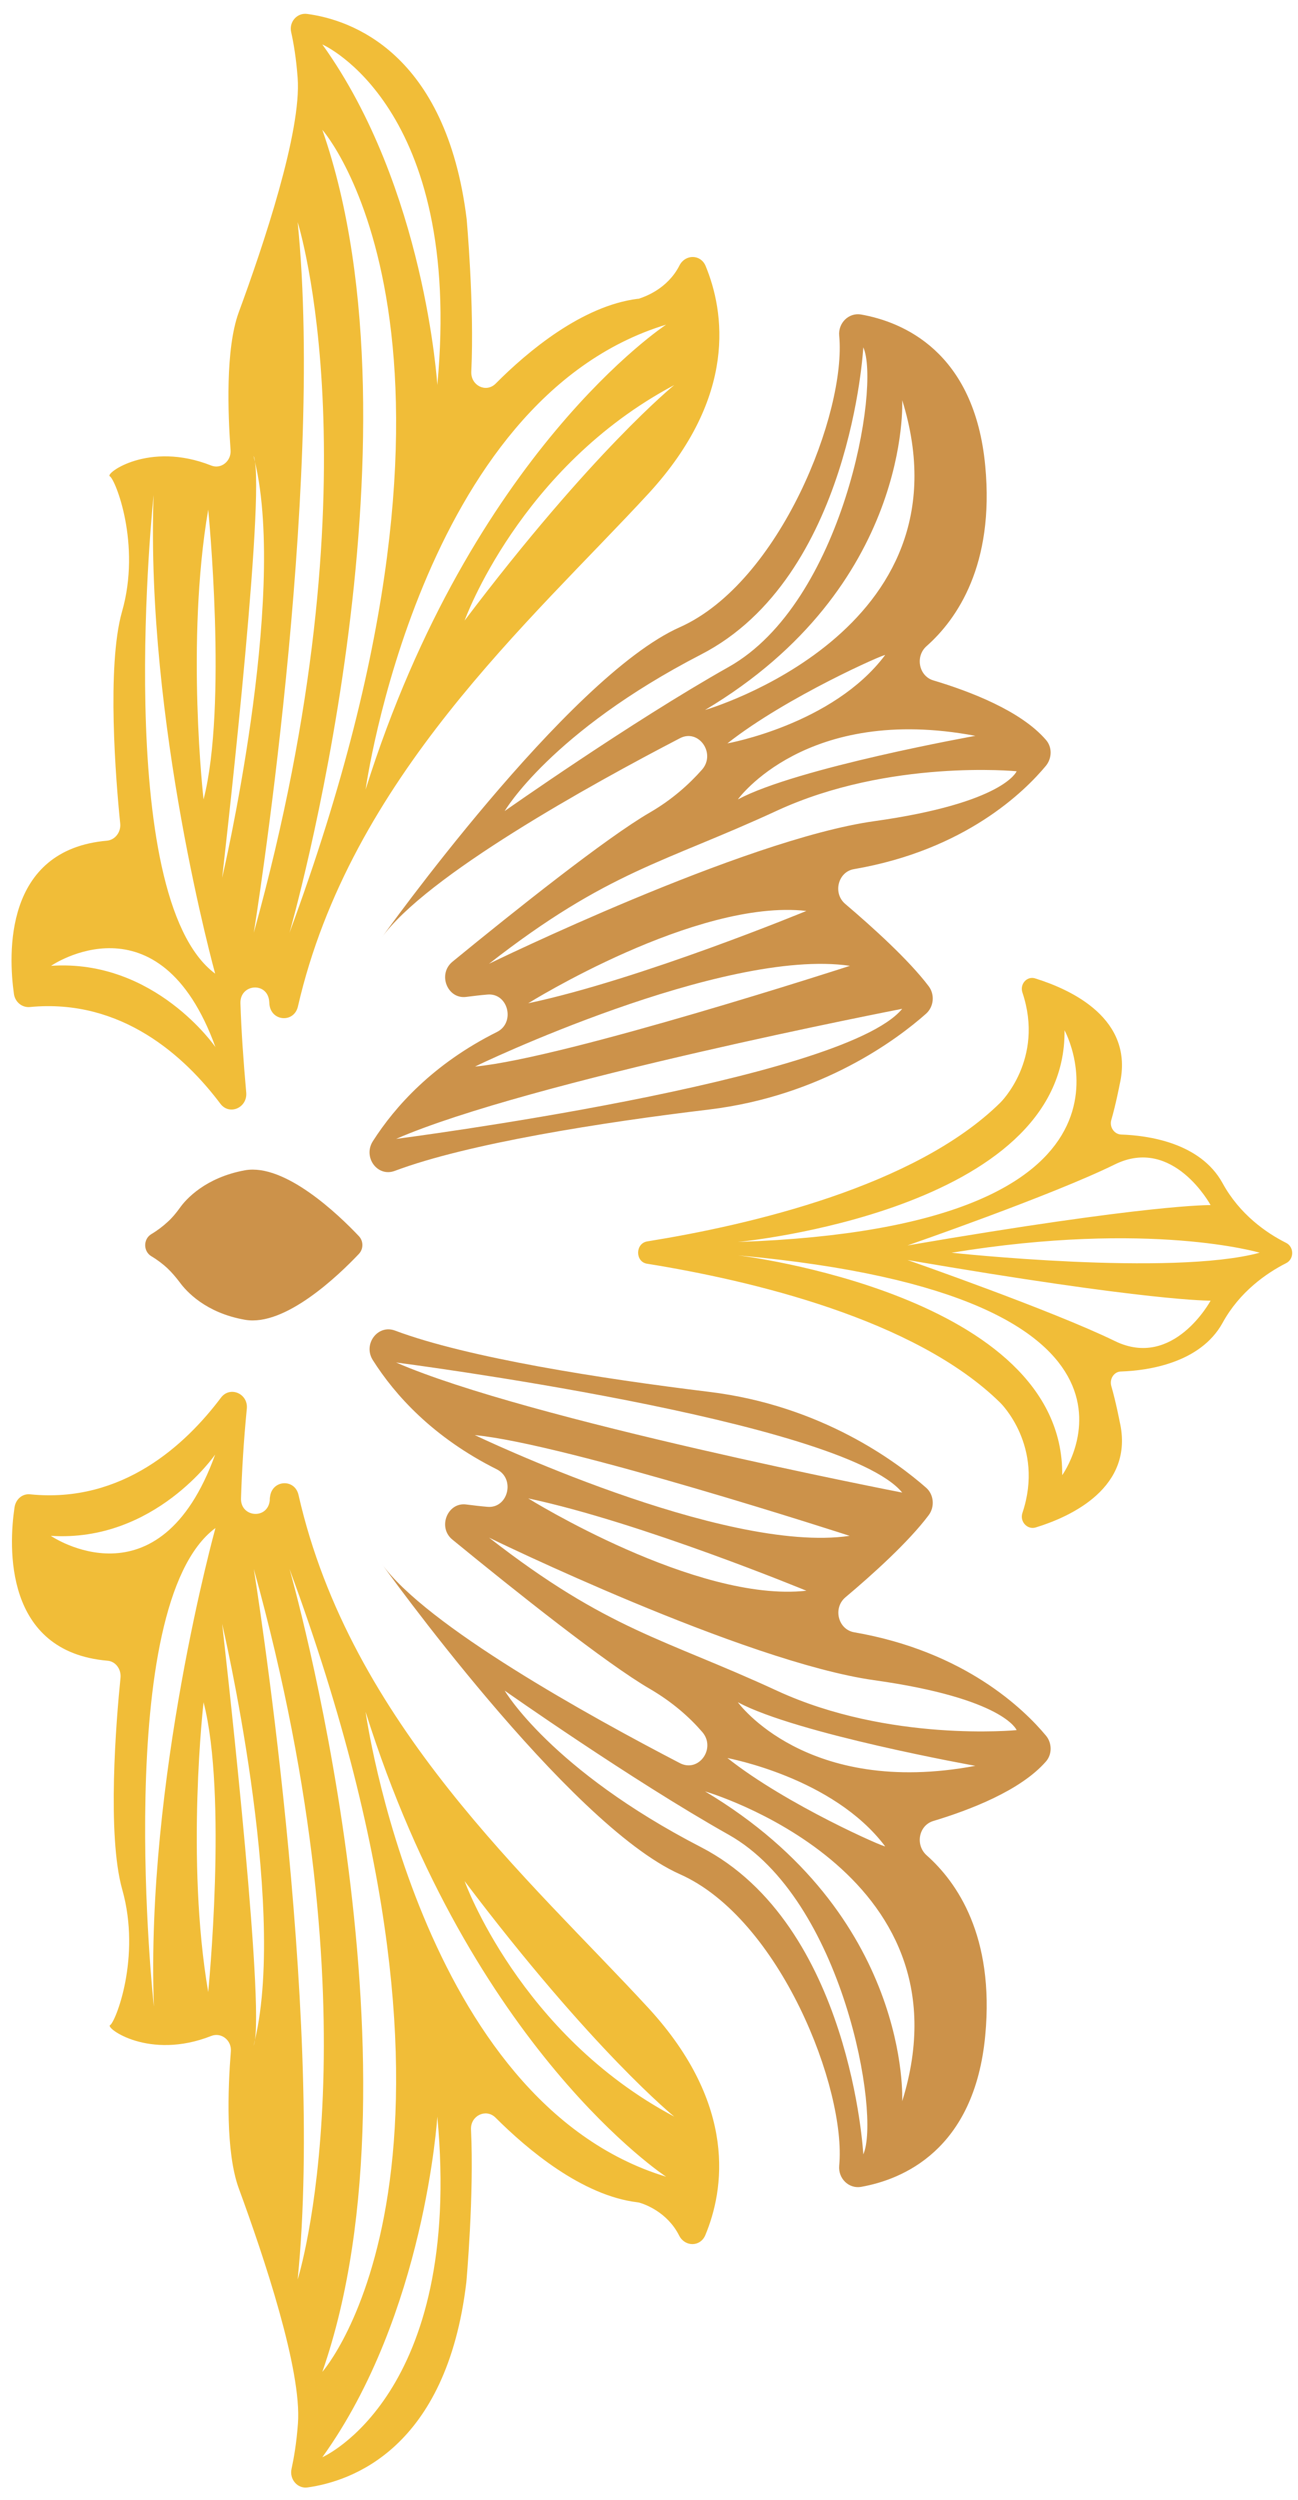
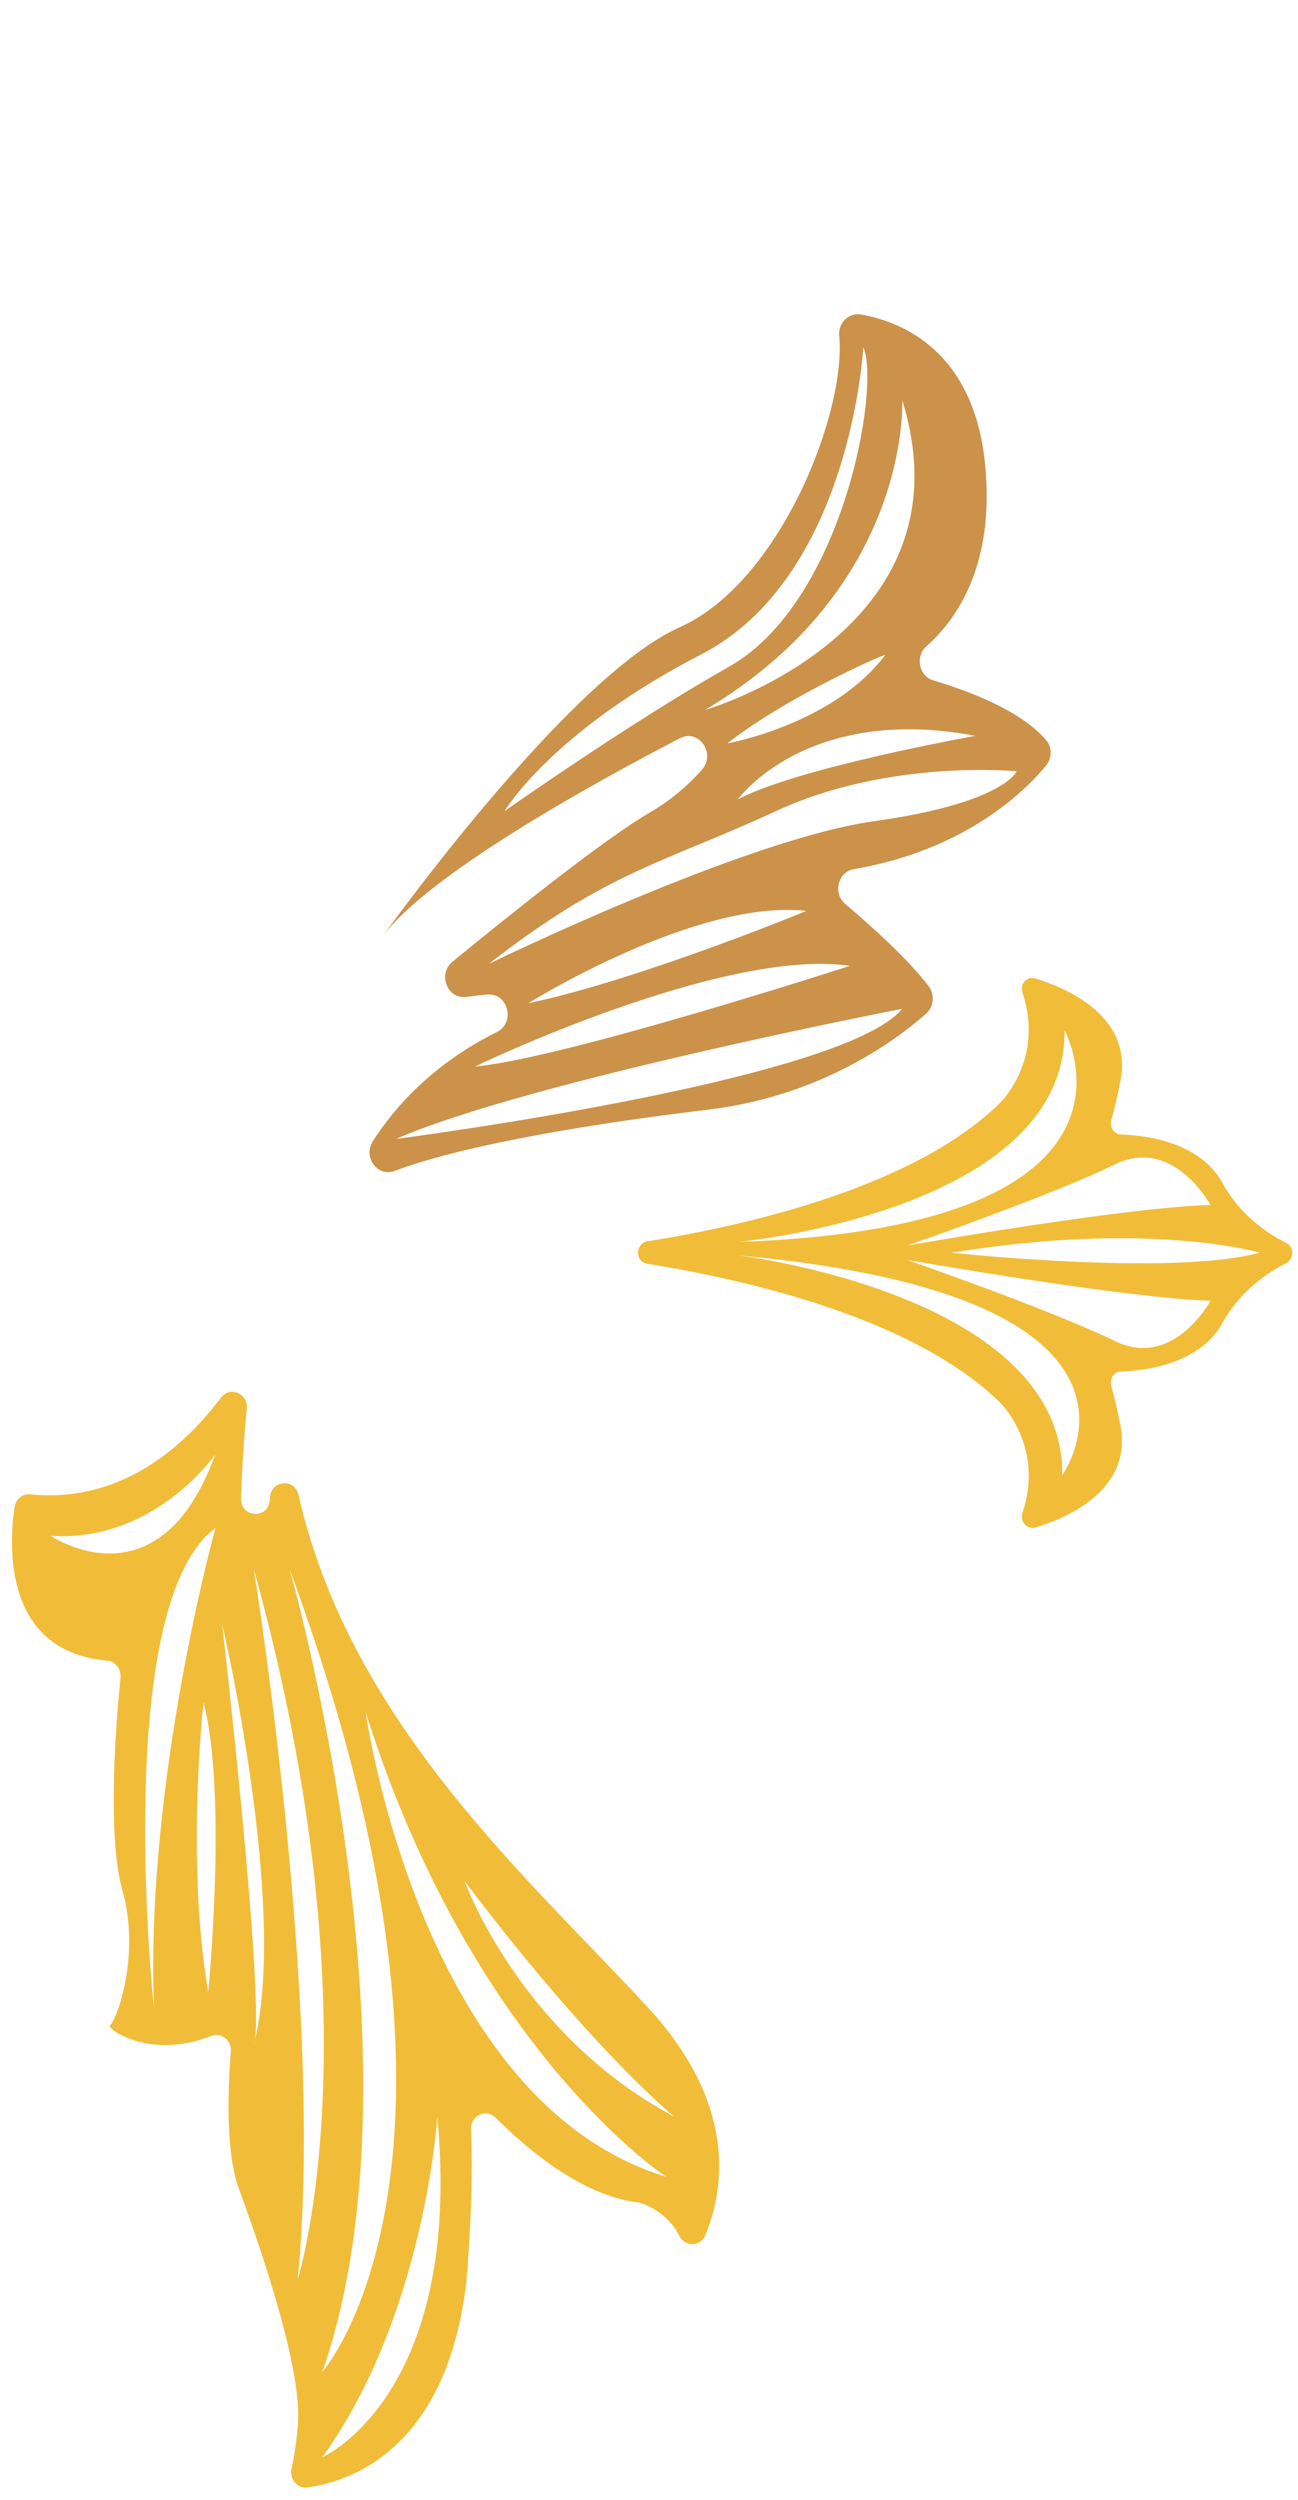
<svg xmlns="http://www.w3.org/2000/svg" version="1.1" id="Livello_1" x="0px" y="0px" viewBox="0 0 447 861" style="enable-background:new 0 0 447 861;" xml:space="preserve">
  <style type="text/css">
	.st0{fill:#F1BD38;}
	.st1{fill:#CC924A;}
</style>
  <g>
    <g>
      <path class="st0" d="M352.1,341.8c7.7,23-7.6,37.9-7.6,37.9c-29.3,28.9-86.2,42.1-121.6,47.8c-4.2,0.7-4.2,7.1,0,7.7    c35.4,5.7,92.3,19,121.6,47.9c0,0,15.3,14.9,7.6,37.9c-1,3,1.7,5.9,4.6,5c12.1-3.7,34.1-13.8,28.9-36.4c0,0-1.3-6.8-2.9-12.3    c-0.7-2.5,1-5,3.4-5c9-0.3,27.2-2.8,34.9-16.7c5.9-10.8,15.2-17.2,21.9-20.6c2.8-1.4,2.8-5.6,0-7c-6.8-3.4-16-9.8-21.9-20.6    c-7.7-14-25.9-16.4-34.9-16.7c-2.4-0.1-4.1-2.6-3.4-5c1.6-5.5,2.9-12.3,2.9-12.3c5.2-22.6-16.8-32.6-28.9-36.4    C353.8,335.9,351.1,338.8,352.1,341.8z M365.8,508c0.7-62.3-111.7-75.7-111.7-75.7C410.3,446.5,365.8,508,365.8,508z M416.9,447.9    c0,0-12.8,23.8-33,13.9c-21.5-10.5-71.4-27.9-71.4-27.9C396.4,448.3,416.9,447.9,416.9,447.9z M433.8,431.4    c-30.4,8.2-106.1,0-106.1,0C396.3,420.2,433.8,431.4,433.8,431.4z M416.9,415c0,0-20.5-0.5-104.4,13.9c0,0,49.9-17.3,71.4-27.9    C404,391.1,416.9,415,416.9,415z M254.1,427.7c0,0,113.2-10.6,112.5-72.9C366.6,354.8,403.9,422.5,254.1,427.7z" />
      <path class="st0" d="M223.3,691.5c-40.6-44.1-102.6-97.9-120.5-176.7c-1.3-5.7-9.1-5.2-9.8,0.6c-0.1,0.4-0.1,0.9-0.1,1.3    c-0.7,6.7-10.2,5.9-9.9-0.8c0.3-9.3,0.9-19.6,2-30.8c0.5-5.2-5.8-7.9-8.9-3.8c-12.1,16.1-33.9,36.5-65.7,33.3    c-2.7-0.3-5,1.7-5.4,4.5C3,532.6,1.3,568.8,37,571.9c2.8,0.2,4.8,2.9,4.5,5.9c-1.5,14.7-4.7,54.1,0.6,72.9    c6.6,23.4-2.4,45.8-4.2,46.7c-1.7,0.9,13.4,12.2,34.9,3.7c3.4-1.3,7,1.5,6.7,5.3c-1,12.5-1.9,34.8,2.8,47.4    c8.5,23.2,21.7,62.4,20.3,80.8c-0.5,6.8-1.4,11.9-2.2,15.6c-0.8,3.6,2.1,6.9,5.5,6.4c15-2.1,47.9-13.2,54.7-70.7    c0,0,2.7-29.9,1.6-52.6c-0.2-4.7,5.1-7.3,8.4-4.1c11.1,11.1,29.9,26.9,48.9,29.2c0.2,0,0.4,0.1,0.6,0.1c1.8,0.5,9.7,3.2,13.8,11.4    c2,3.9,7.3,3.9,9-0.2C249.3,754.4,254.2,725.1,223.3,691.5z M232.2,728.9c-53.3-28.3-72.2-81.1-72.2-81.1    C204.1,706.2,232.2,728.9,232.2,728.9z M17.5,528.9c35.8,2.3,56.6-28,56.6-28C54.8,554.4,17.5,528.9,17.5,528.9z M74.2,526.2    c0,0-24.1,86.8-21.2,164.8C52.9,691,38.3,552.8,74.2,526.2z M70.1,586.2c8.3,32.1,1.6,99.8,1.6,99.8    C63.9,640.3,70.1,586.2,70.1,586.2z M87.8,702.5c2.9-19.5-11.3-143.3-11.3-143.3S99,655,87.8,702.5c-0.1,0.9-0.3,1.5-0.5,2    C87.5,703.8,87.7,703.1,87.8,702.5z M87.4,540.3C130.7,696.5,102.5,785,102.5,785C111.9,692.5,87.4,540.3,87.4,540.3z M111,846.2    c35.4-49.2,39.6-117.3,39.6-117.3C159.6,825,111,846.2,111,846.2z M111,816.8c37.3-106.9-11.3-276.5-11.3-276.5    C175.1,744.7,111,816.8,111,816.8z M125.9,589.5c36.6,116.4,103.5,160.1,103.5,160.1C144.5,723.8,125.9,589.5,125.9,589.5z" />
-       <path class="st1" d="M318.9,512.3c-9.9-8.7-35.9-28.3-74.8-33c-36.8-4.5-83.1-11.7-108.1-21.1c-5.9-2.2-11.1,4.7-7.6,10.2    c7.6,12,20.7,26.6,42.7,37.6c6.5,3.3,3.8,13.6-3.3,12.9c-2.4-0.2-4.8-0.5-7.2-0.8c-6.5-0.9-10,7.9-4.8,12.1    c21.6,17.7,53,42.7,68,51.4c7.7,4.5,13.6,9.7,18,14.8c4.9,5.6-1.1,14.1-7.6,10.8c-30.8-16-87.7-47.4-102.9-68.9    c0,0,64.2,89.9,102.8,107.1c34.5,15.3,57.4,73.9,54.9,100.4c-0.4,4.4,3.3,8,7.5,7.3c14.1-2.5,39.1-12.5,42.8-52.2    c3.2-34.1-9.7-52.7-20.2-62c-4-3.6-2.7-10.3,2.3-11.8c12.6-3.8,30.1-10.5,38.8-20.5c2.2-2.5,2.1-6.4,0-8.9    c-7.4-8.9-27.8-29-66.1-35.6c-5.5-1-7.3-8.3-3-12c9.4-7.9,21.8-19.1,28.7-28.3C322,518.9,321.6,514.6,318.9,512.3z M136.4,469.2    c0,0,153.8,19.8,174.3,44.8C310.7,514,181.8,489,136.4,469.2z M297.3,741.9c0,0-4.2-79.1-55.9-105.8s-67.6-53.9-67.6-53.9    s43.7,30.8,77.1,49.6C290.4,654,303.3,728.5,297.3,741.9z M310.7,723.6c0,0,3.2-64.3-67.9-106.7    C242.8,616.9,335.5,643.8,310.7,723.6z M304.8,635.8c0.6,0.8-33.9-14.2-54.3-30.4C250.6,605.5,286.9,612,304.8,635.8z     M335.9,608.1c-58.3,10.9-81.8-21.9-81.8-21.9C274.4,597.1,335.9,608.1,335.9,608.1z M301,578.6c44.9,6.3,49.1,17.2,49.1,17.2    s-43.9,4.3-82.6-13.6c-38.7-17.9-58-20.7-99.1-52.7C168.5,529.6,256.2,572.3,301,578.6z M181.9,516c38.7,8.2,95.8,31.8,95.8,31.8    C239.7,552,181.9,516,181.9,516z M163.5,494.2c31.5,3,129.1,34.7,129.1,34.7C249.1,535.3,163.5,494.2,163.5,494.2z" />
-       <path class="st0" d="M100.3,11.2c0.8,3.6,1.7,8.8,2.2,15.6c1.4,18.4-11.8,57.7-20.3,80.8c-4.6,12.6-3.7,34.9-2.8,47.4    c0.3,3.8-3.3,6.7-6.7,5.3c-21.5-8.5-36.6,2.8-34.9,3.7c1.9,1,10.9,23.4,4.2,46.7c-5.3,18.8-2.1,58.3-0.6,72.9    c0.3,2.9-1.7,5.6-4.5,5.9c-35.7,3.1-34,39.3-32.1,52.8c0.4,2.8,2.8,4.7,5.4,4.5c31.8-3.1,53.6,17.2,65.7,33.3    c3.1,4.1,9.3,1.4,8.9-3.8c-1-11.2-1.7-21.4-2-30.8c-0.2-6.7,9.2-7.5,9.9-0.8c0,0.4,0.1,0.9,0.1,1.3c0.7,5.8,8.5,6.3,9.8,0.6    C120.7,267.9,182.7,214,223.3,170c30.9-33.6,26.1-62.9,19.7-78.4c-1.7-4.1-7-4.1-9-0.2c-4.1,8.1-12,10.8-13.8,11.4    c-0.2,0.1-0.4,0.1-0.6,0.1c-19.1,2.4-37.9,18.1-48.9,29.2c-3.3,3.3-8.6,0.7-8.4-4.1c1.1-22.7-1.6-52.6-1.6-52.6    C153.6,18,120.8,6.8,105.8,4.8C102.3,4.3,99.4,7.6,100.3,11.2z M102.5,76.5c0,0,28.3,88.5-15.1,244.7    C87.4,321.2,111.9,169,102.5,76.5z M87.8,159c-0.2-0.7-0.3-1.3-0.5-2C87.6,157.5,87.7,158.2,87.8,159    C99,206.5,76.5,302.3,76.5,302.3S90.8,178.5,87.8,159z M70.1,275.3c0,0-6.2-54.1,1.6-99.8C71.7,175.4,78.4,243.1,70.1,275.3z     M74.2,360.6c0,0-20.8-30.4-56.6-28C17.5,332.6,54.8,307.1,74.2,360.6z M52.9,170.5c-2.8,78.1,21.2,164.8,21.2,164.8    C38.3,308.7,52.9,170.5,52.9,170.5z M160,213.7c0,0,18.9-52.8,72.2-81.1C232.2,132.6,204.1,155.3,160,213.7z M229.4,111.8    c0,0-66.9,43.8-103.5,160.1C125.9,271.9,144.5,137.6,229.4,111.8z M99.7,321.2c0,0,48.6-169.6,11.3-276.5    C111,44.7,175.1,116.8,99.7,321.2z M150.6,132.6c0,0-4.2-68-39.6-117.3C111,15.3,159.6,36.5,150.6,132.6z" />
      <path class="st1" d="M289,115.6c2.5,26.4-20.4,85-54.9,100.4c-38.7,17.2-102.8,107.1-102.8,107.1c15.2-21.4,72.1-52.9,102.9-68.9    c6.4-3.3,12.4,5.2,7.6,10.8c-4.5,5.1-10.4,10.4-18,14.8c-15,8.7-46.4,33.7-68,51.4c-5.2,4.3-1.7,13,4.8,12.1    c2.4-0.3,4.8-0.6,7.2-0.8c7.2-0.7,9.8,9.7,3.3,12.9c-22,11-35.1,25.7-42.7,37.6c-3.5,5.5,1.6,12.5,7.6,10.2    c25-9.4,71.3-16.7,108.1-21.1c39-4.7,65-24.3,74.8-33c2.7-2.4,3.1-6.6,0.9-9.5c-6.9-9.1-19.3-20.3-28.7-28.3    c-4.4-3.7-2.5-11.1,3-12c38.4-6.6,58.8-26.8,66.1-35.6c2.1-2.6,2.2-6.4,0-8.9c-8.6-10-26.1-16.7-38.8-20.5    c-5-1.5-6.3-8.3-2.3-11.8c10.5-9.3,23.4-28,20.2-62c-3.7-39.7-28.7-49.7-42.8-52.2C292.3,107.6,288.6,111.2,289,115.6z     M136.4,392.2c45.4-19.8,174.3-44.8,174.3-44.8C290.2,372.4,136.4,392.2,136.4,392.2z M292.7,332.6c0,0-97.7,31.7-129.1,34.7    C163.5,367.2,249.1,326.2,292.7,332.6z M277.7,313.7c0,0-57.1,23.6-95.8,31.8C181.9,345.5,239.7,309.4,277.7,313.7z M350.1,265.6    c0,0-4.2,10.9-49.1,17.2c-44.9,6.3-132.6,49.1-132.6,49.1c41-32,60.4-34.8,99.1-52.7C306.2,261.3,350.1,265.6,350.1,265.6z     M335.9,253.4c0,0-61.5,11-81.8,21.9C254.1,275.3,277.6,242.4,335.9,253.4z M304.8,225.6c-17.9,23.9-54.3,30.4-54.3,30.4    C270.9,239.9,305.4,224.8,304.8,225.6z M242.8,244.5c71.2-42.4,67.9-106.7,67.9-106.7C335.5,217.7,242.8,244.5,242.8,244.5z     M250.9,229.7c-33.4,18.8-77.1,49.6-77.1,49.6s15.9-27.2,67.6-53.9c51.7-26.6,55.9-105.8,55.9-105.8    C303.3,133,290.4,207.5,250.9,229.7z" />
    </g>
-     <path class="st1" d="M61.9,416c-1.3,1.8-2.7,3.5-4.3,4.9c-1.4,1.3-3.3,2.8-5.5,4.1c-2.8,1.7-2.8,5.9,0,7.6c2.2,1.3,4.1,2.8,5.5,4.1   c1.6,1.5,3,3.2,4.3,4.9c2.2,3,8.8,10.5,22.5,12.9c13.8,2.4,32.3-15.4,39.2-22.7c1.6-1.7,1.6-4.4,0-6.1   c-6.9-7.3-25.4-25.1-39.2-22.7C70.7,405.5,64,413,61.9,416z" />
  </g>
</svg>